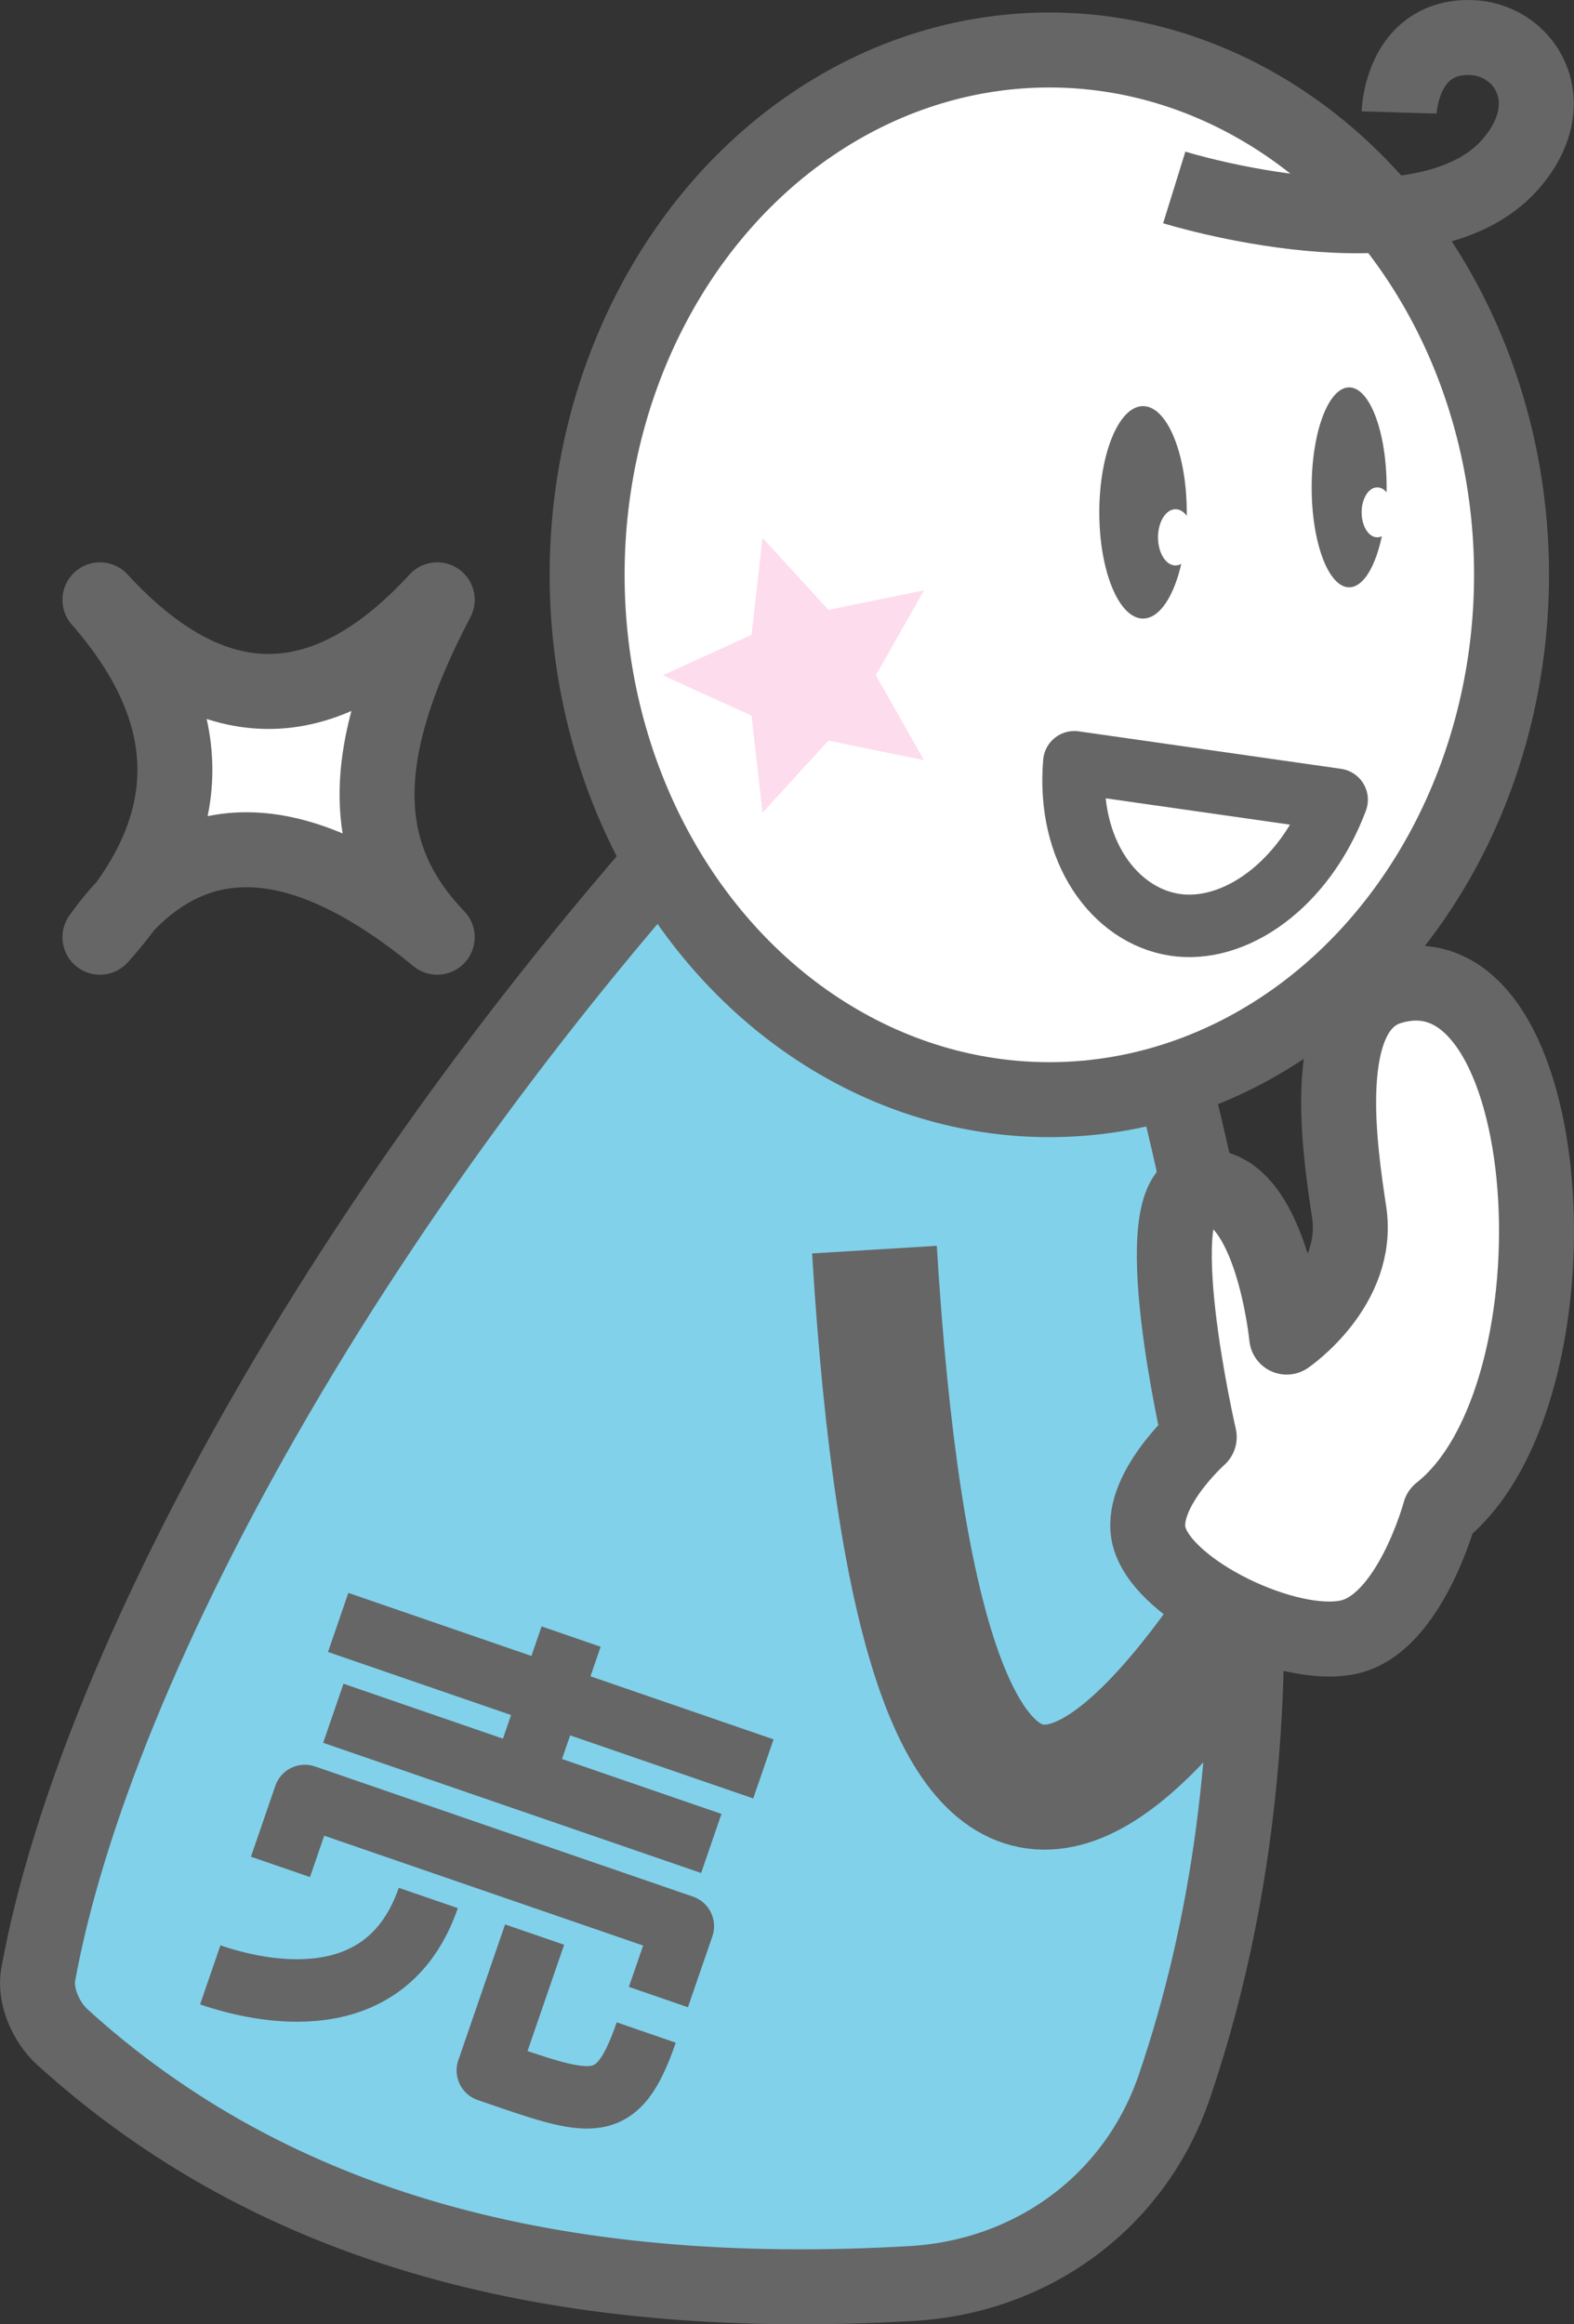
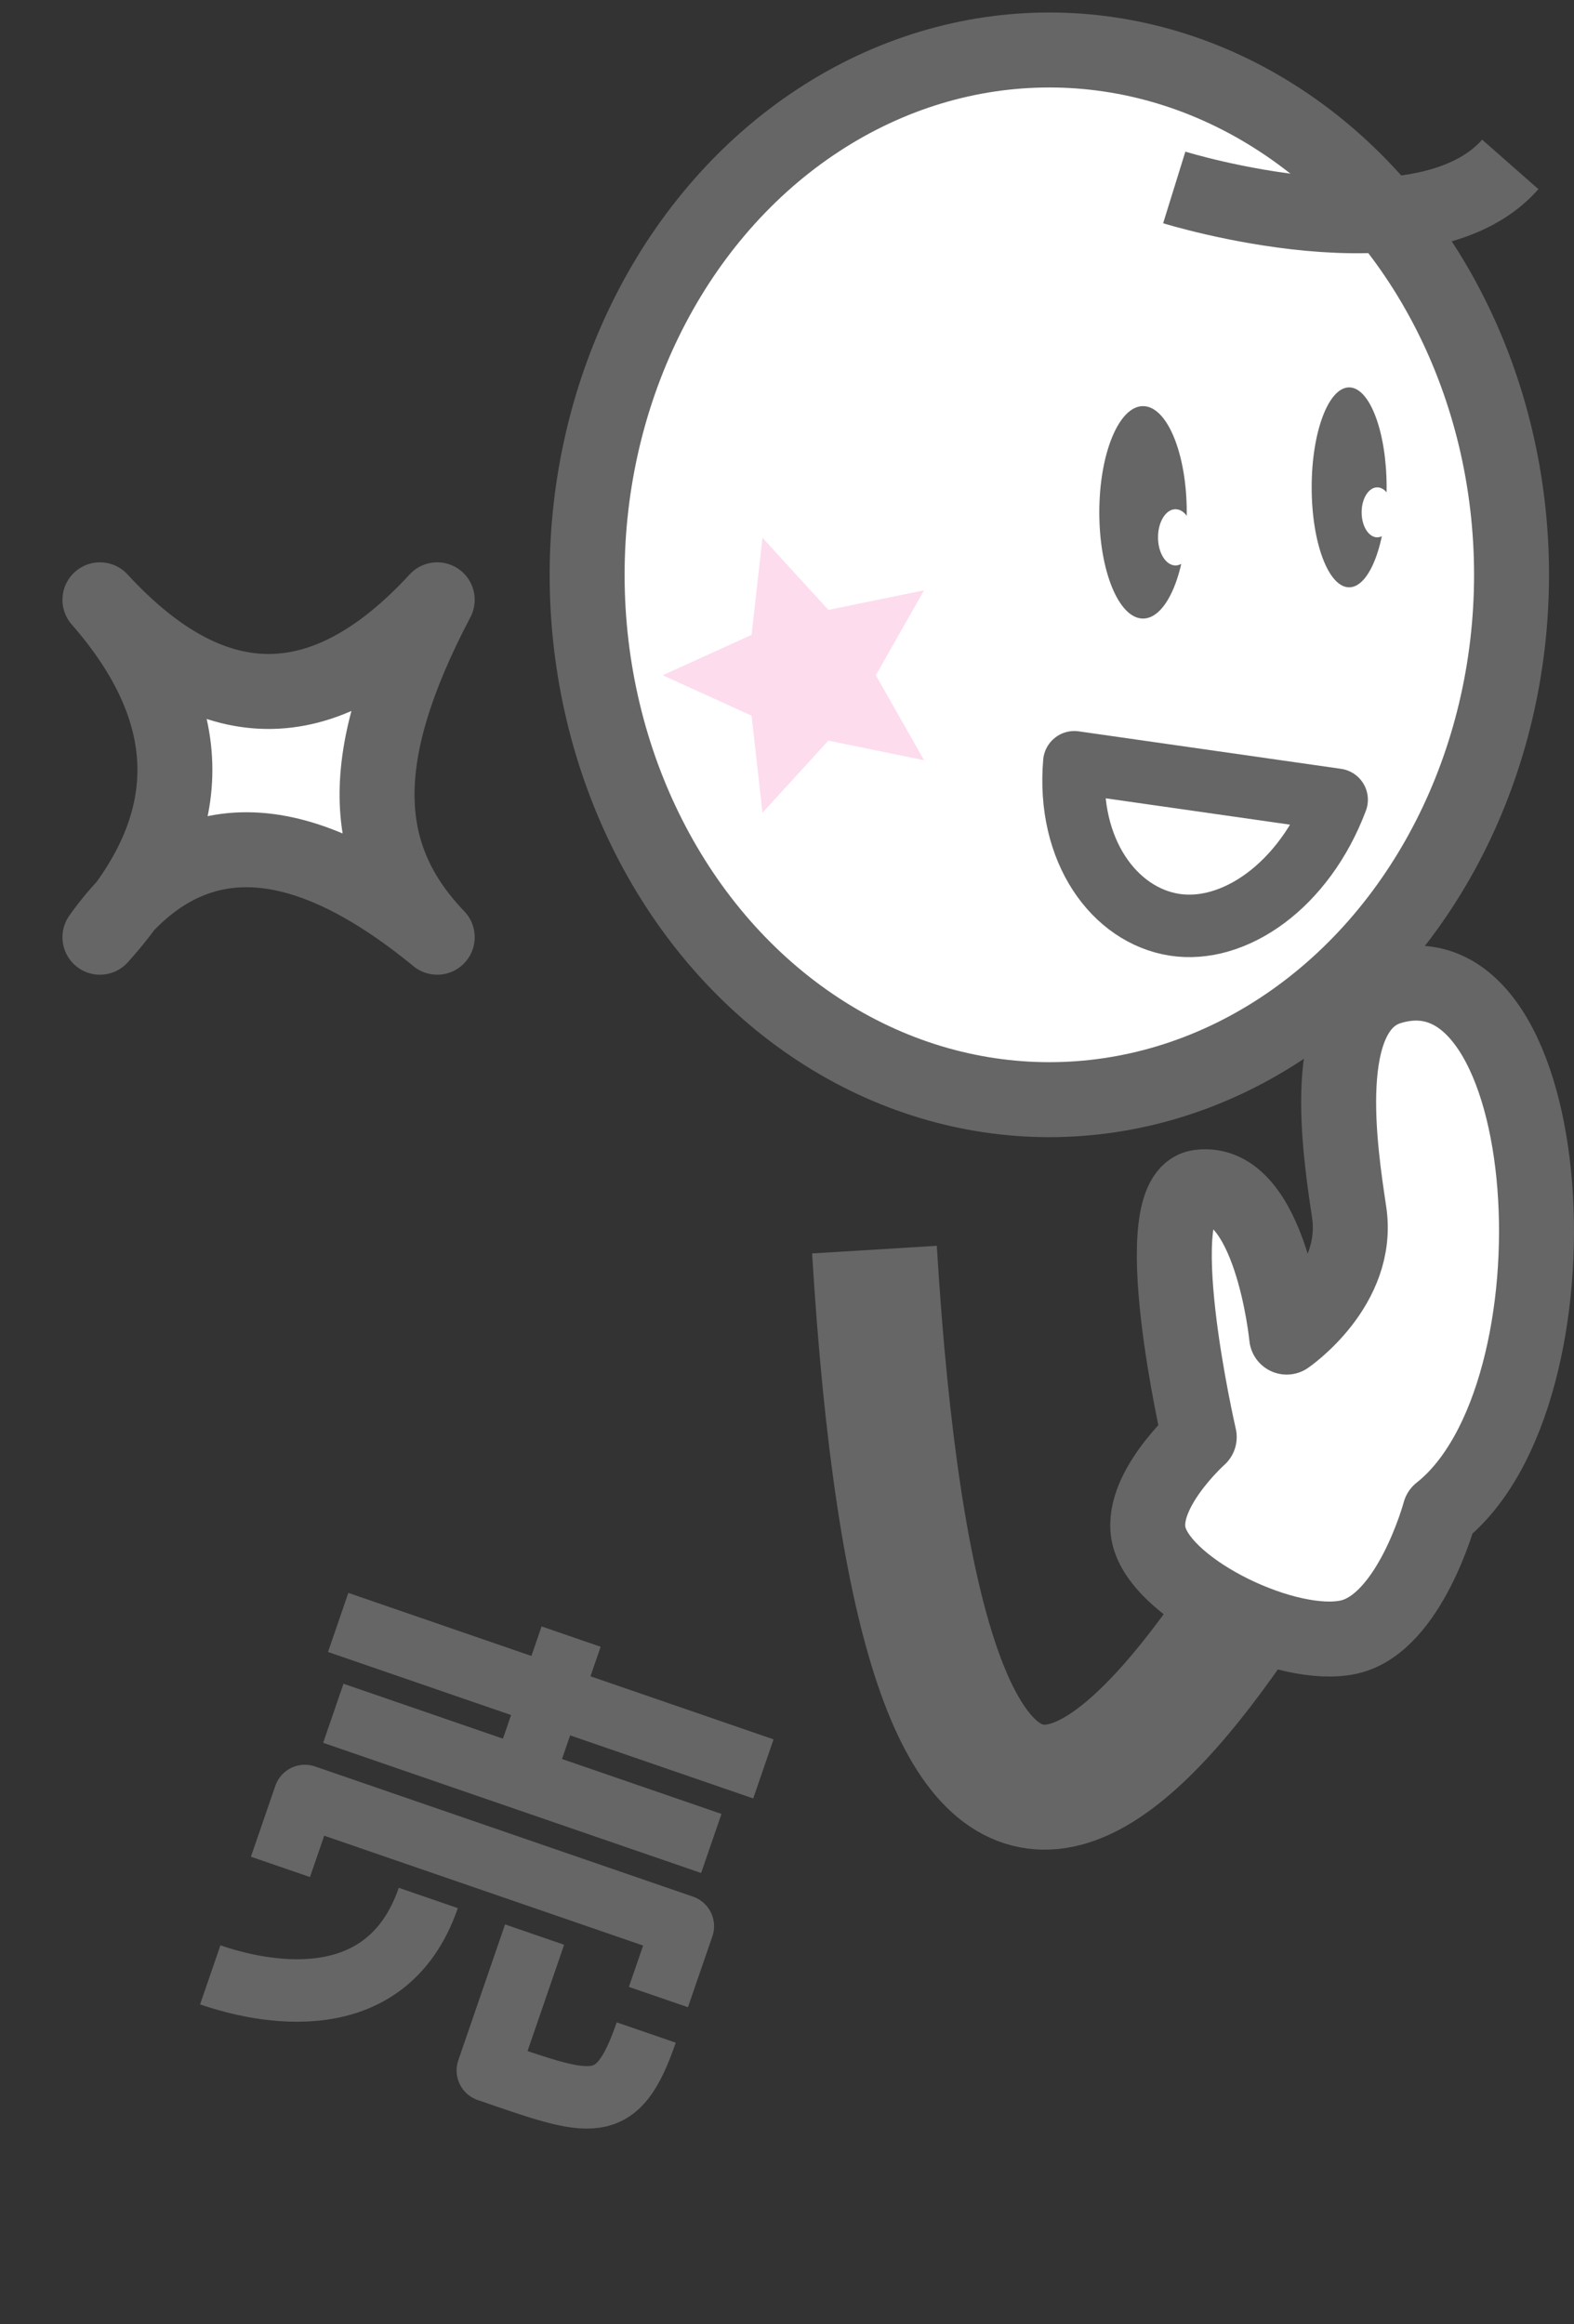
<svg xmlns="http://www.w3.org/2000/svg" id="a" viewBox="0 0 126 186">
  <rect x="0" y="0" width="126" height="186" fill="#333333" stroke="none" />
  <defs>
    <style>.b{stroke-width:10px;}.b,.c,.d,.e,.f{stroke:#666;stroke-linejoin:round;}.b,.c,.e{fill:none;}.c{stroke-width:5px;}.g,.d{fill:#fff;}.h{fill:#f752ac;opacity:.2;}.d,.e,.f{stroke-width:6px;}.i{fill:#666;}.f{fill:#81d1ea;}</style>
  </defs>
-   <path class="f" d="M91,76.007c10.353,33.831,11.875,65.001,3,90.993-3.13,9.167-11.349,15.177-21.019,15.736-28.513,1.649-51.073-4.367-68-19.729-1.285-1.167-2.232-3.292-1.921-5,4.579-25.144,26.372-65.221,59.94-100l28,18Z" />
  <ellipse class="d" cx="84" cy="46" rx="37" ry="42" />
  <polygon class="h" points="53.046 54.037 60.163 57.27 61.038 65.037 66.312 59.268 73.97 60.835 70.112 54.037 73.97 47.239 66.312 48.806 61.038 43.037 60.163 50.804 53.046 54.037" />
  <path class="c" d="M86,61c-.601,7.107,3.226,12.246,8,13s10.403-3.104,13-10l-21-3Z" />
-   <path class="e" d="M94,15s19.859,6.167,26.899-1.842c4.406-5.012,1.11-10.158-3.335-10.158-5.388,0-5.564,6-5.564,6" />
+   <path class="e" d="M94,15s19.859,6.167,26.899-1.842" />
  <ellipse class="i" cx="108" cy="39" rx="3" ry="8" />
  <ellipse class="g" cx="110.25" cy="41" rx="1.25" ry="2" />
  <ellipse class="i" cx="91.5" cy="41" rx="3.5" ry="8.5" />
  <ellipse class="g" cx="94.1" cy="43" rx="1.4" ry="2.25" />
  <path class="d" d="M8,75c6.685-9.41,15.723-9.256,27,0-6.171-6.429-6.667-14.333,0-27-9.229,10.02-18.218,9.536-27,0,7.934,9.073,8.066,18.074,0,27Z" />
  <path class="b" d="M70,100c3.761,61.645,19.609,50.051,41,9" />
  <path class="d" d="M108,131c-4.875,1.111-14.833-3.667-16-8-.959-3.562,4-8,4-8,0,0-4.49-19.414,0-20,5.75-.75,7,12,7,12,0,0,5.897-4.018,5-10-.75-5-2.484-16.25,3.266-18,13.705-4.171,15.88,32.625,4,42,0,0-2.391,8.889-7.266,10Z" />
  <line class="c" x1="27.071" y1="129.834" x2="61.11" y2="141.555" />
  <line class="c" x1="26.683" y1="137.104" x2="56.94" y2="147.522" />
  <line class="c" x1="45.718" y1="130.967" x2="41.811" y2="142.313" />
  <polyline class="c" points="22.451 149.396 24.404 143.723 54.661 154.141 52.707 159.814" />
  <path class="c" d="M34.285,151.884c-3.391,9.849-13.554,7.496-17.454,6.153" />
  <path class="c" d="M42.795,154.814l-3.744,10.873c8.332,2.869,10.34,3.759,12.68-3.037" />
</svg>